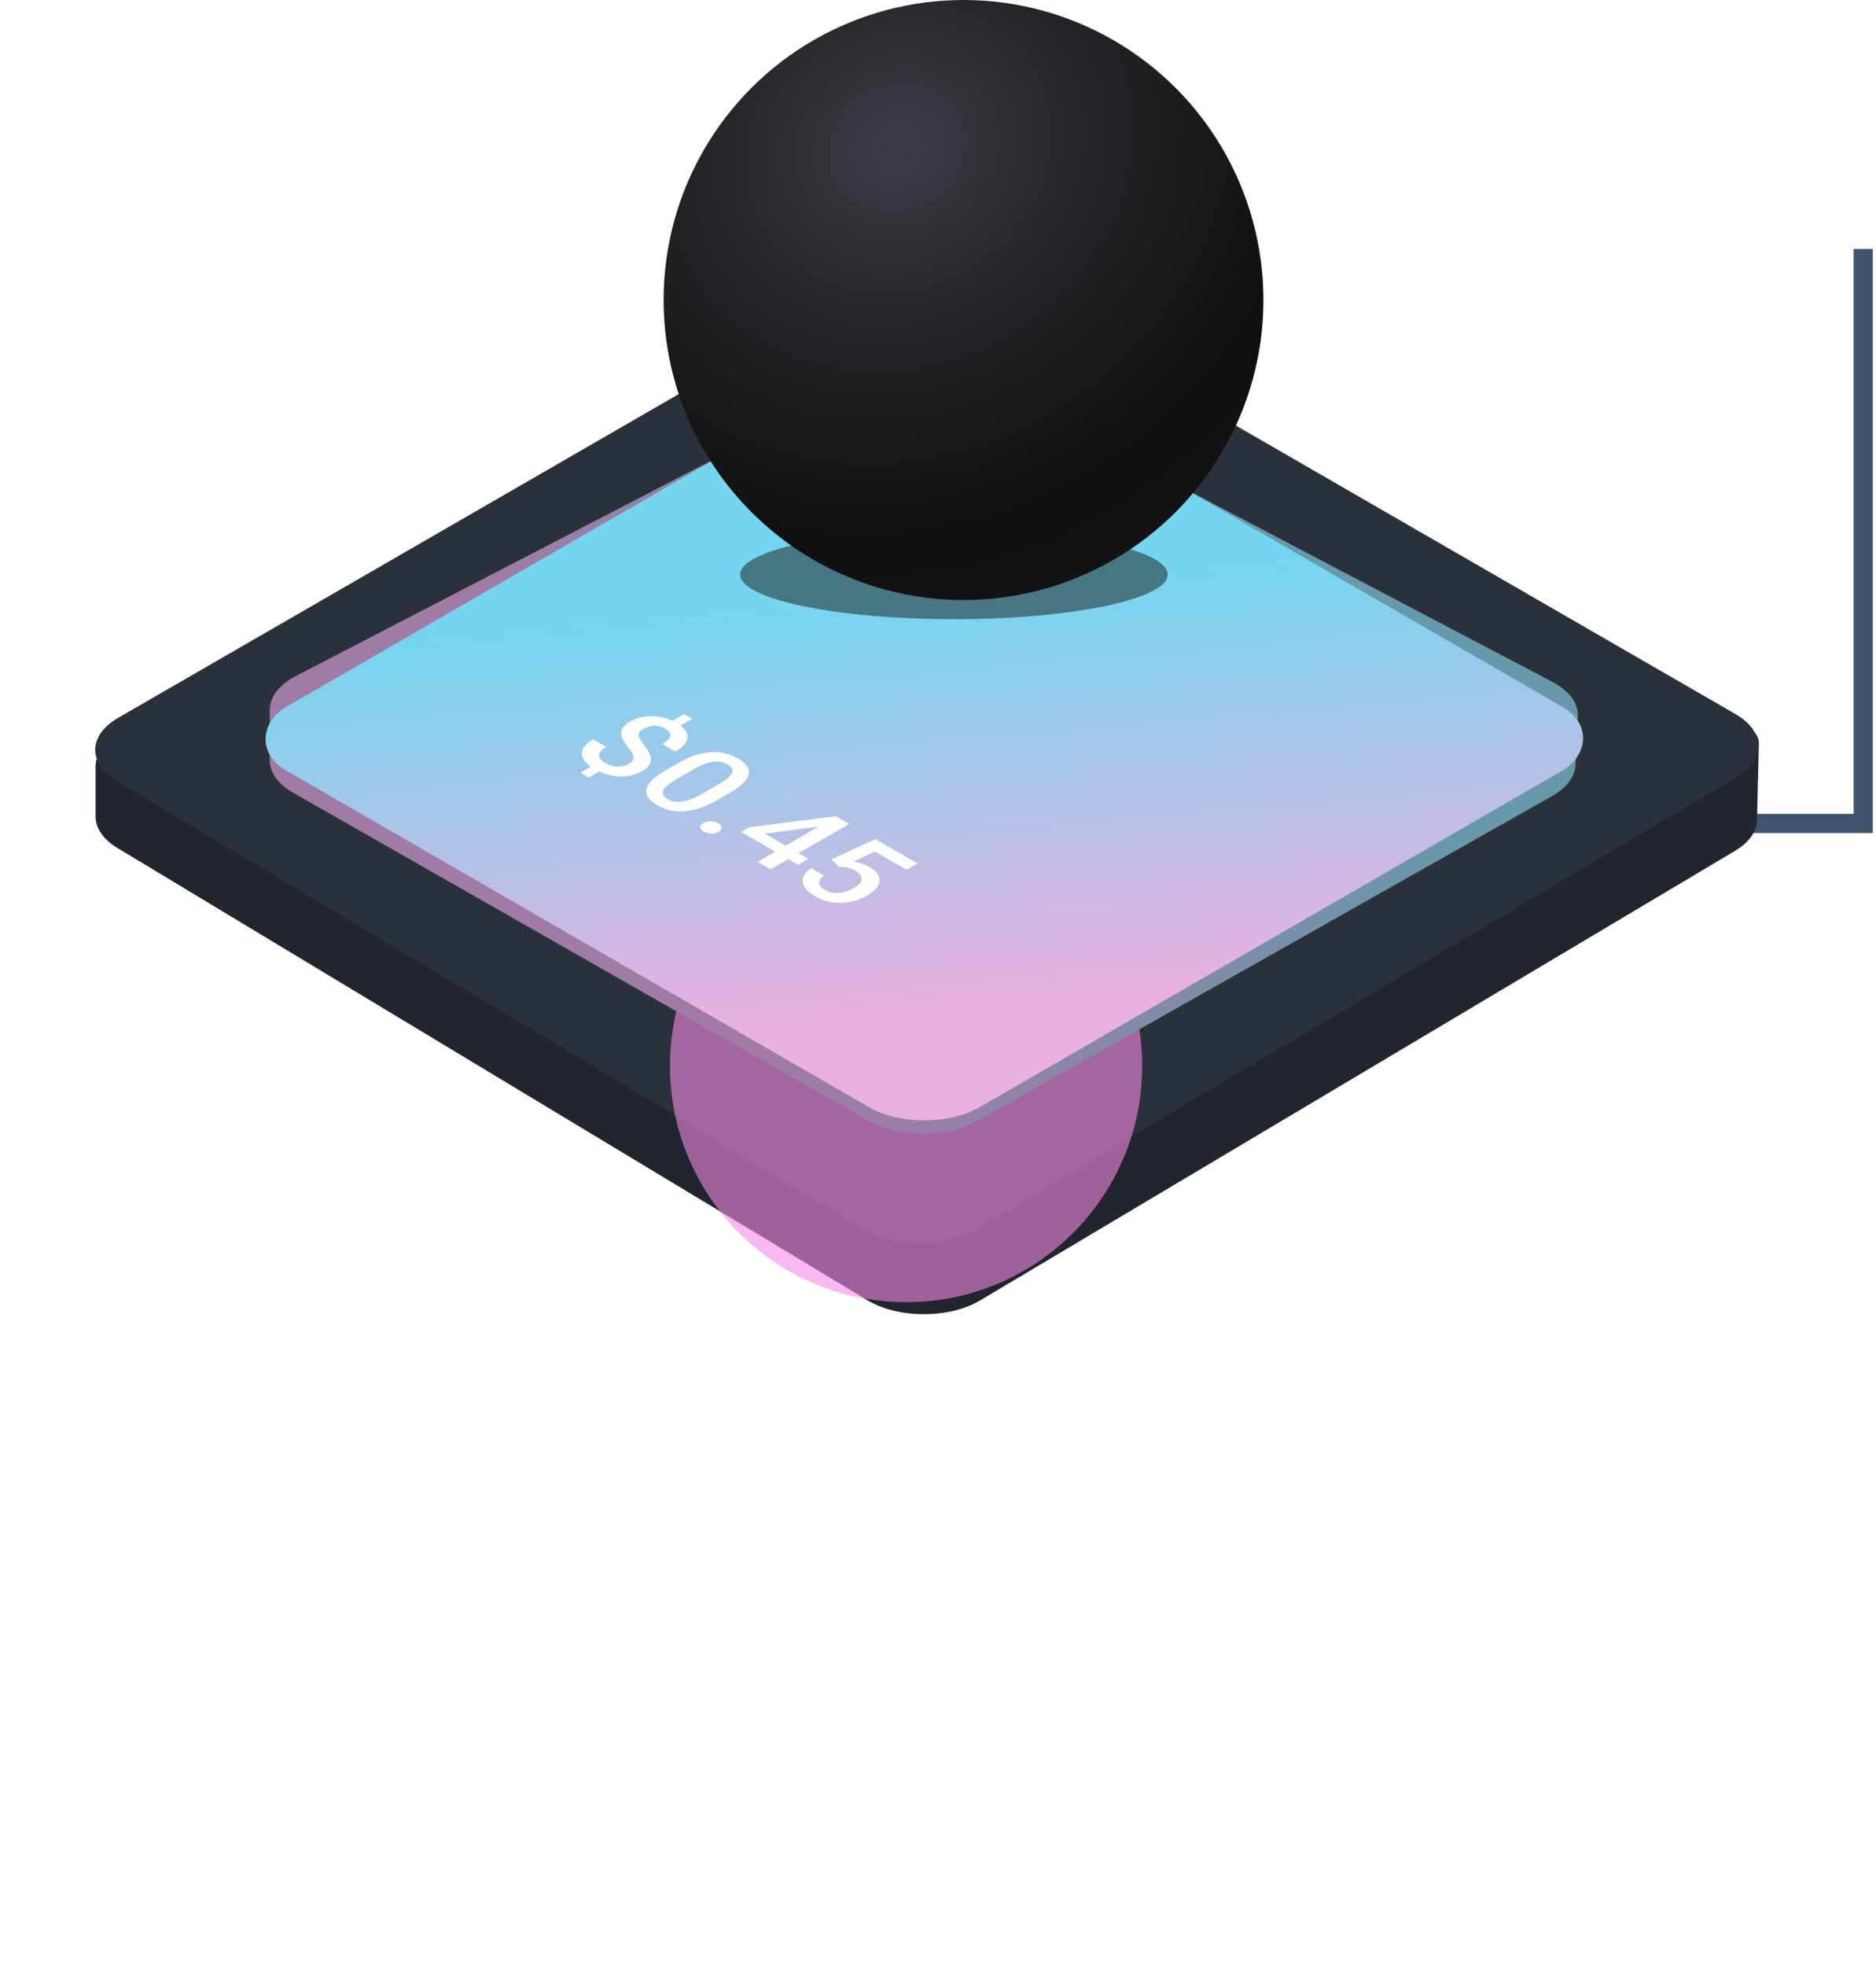
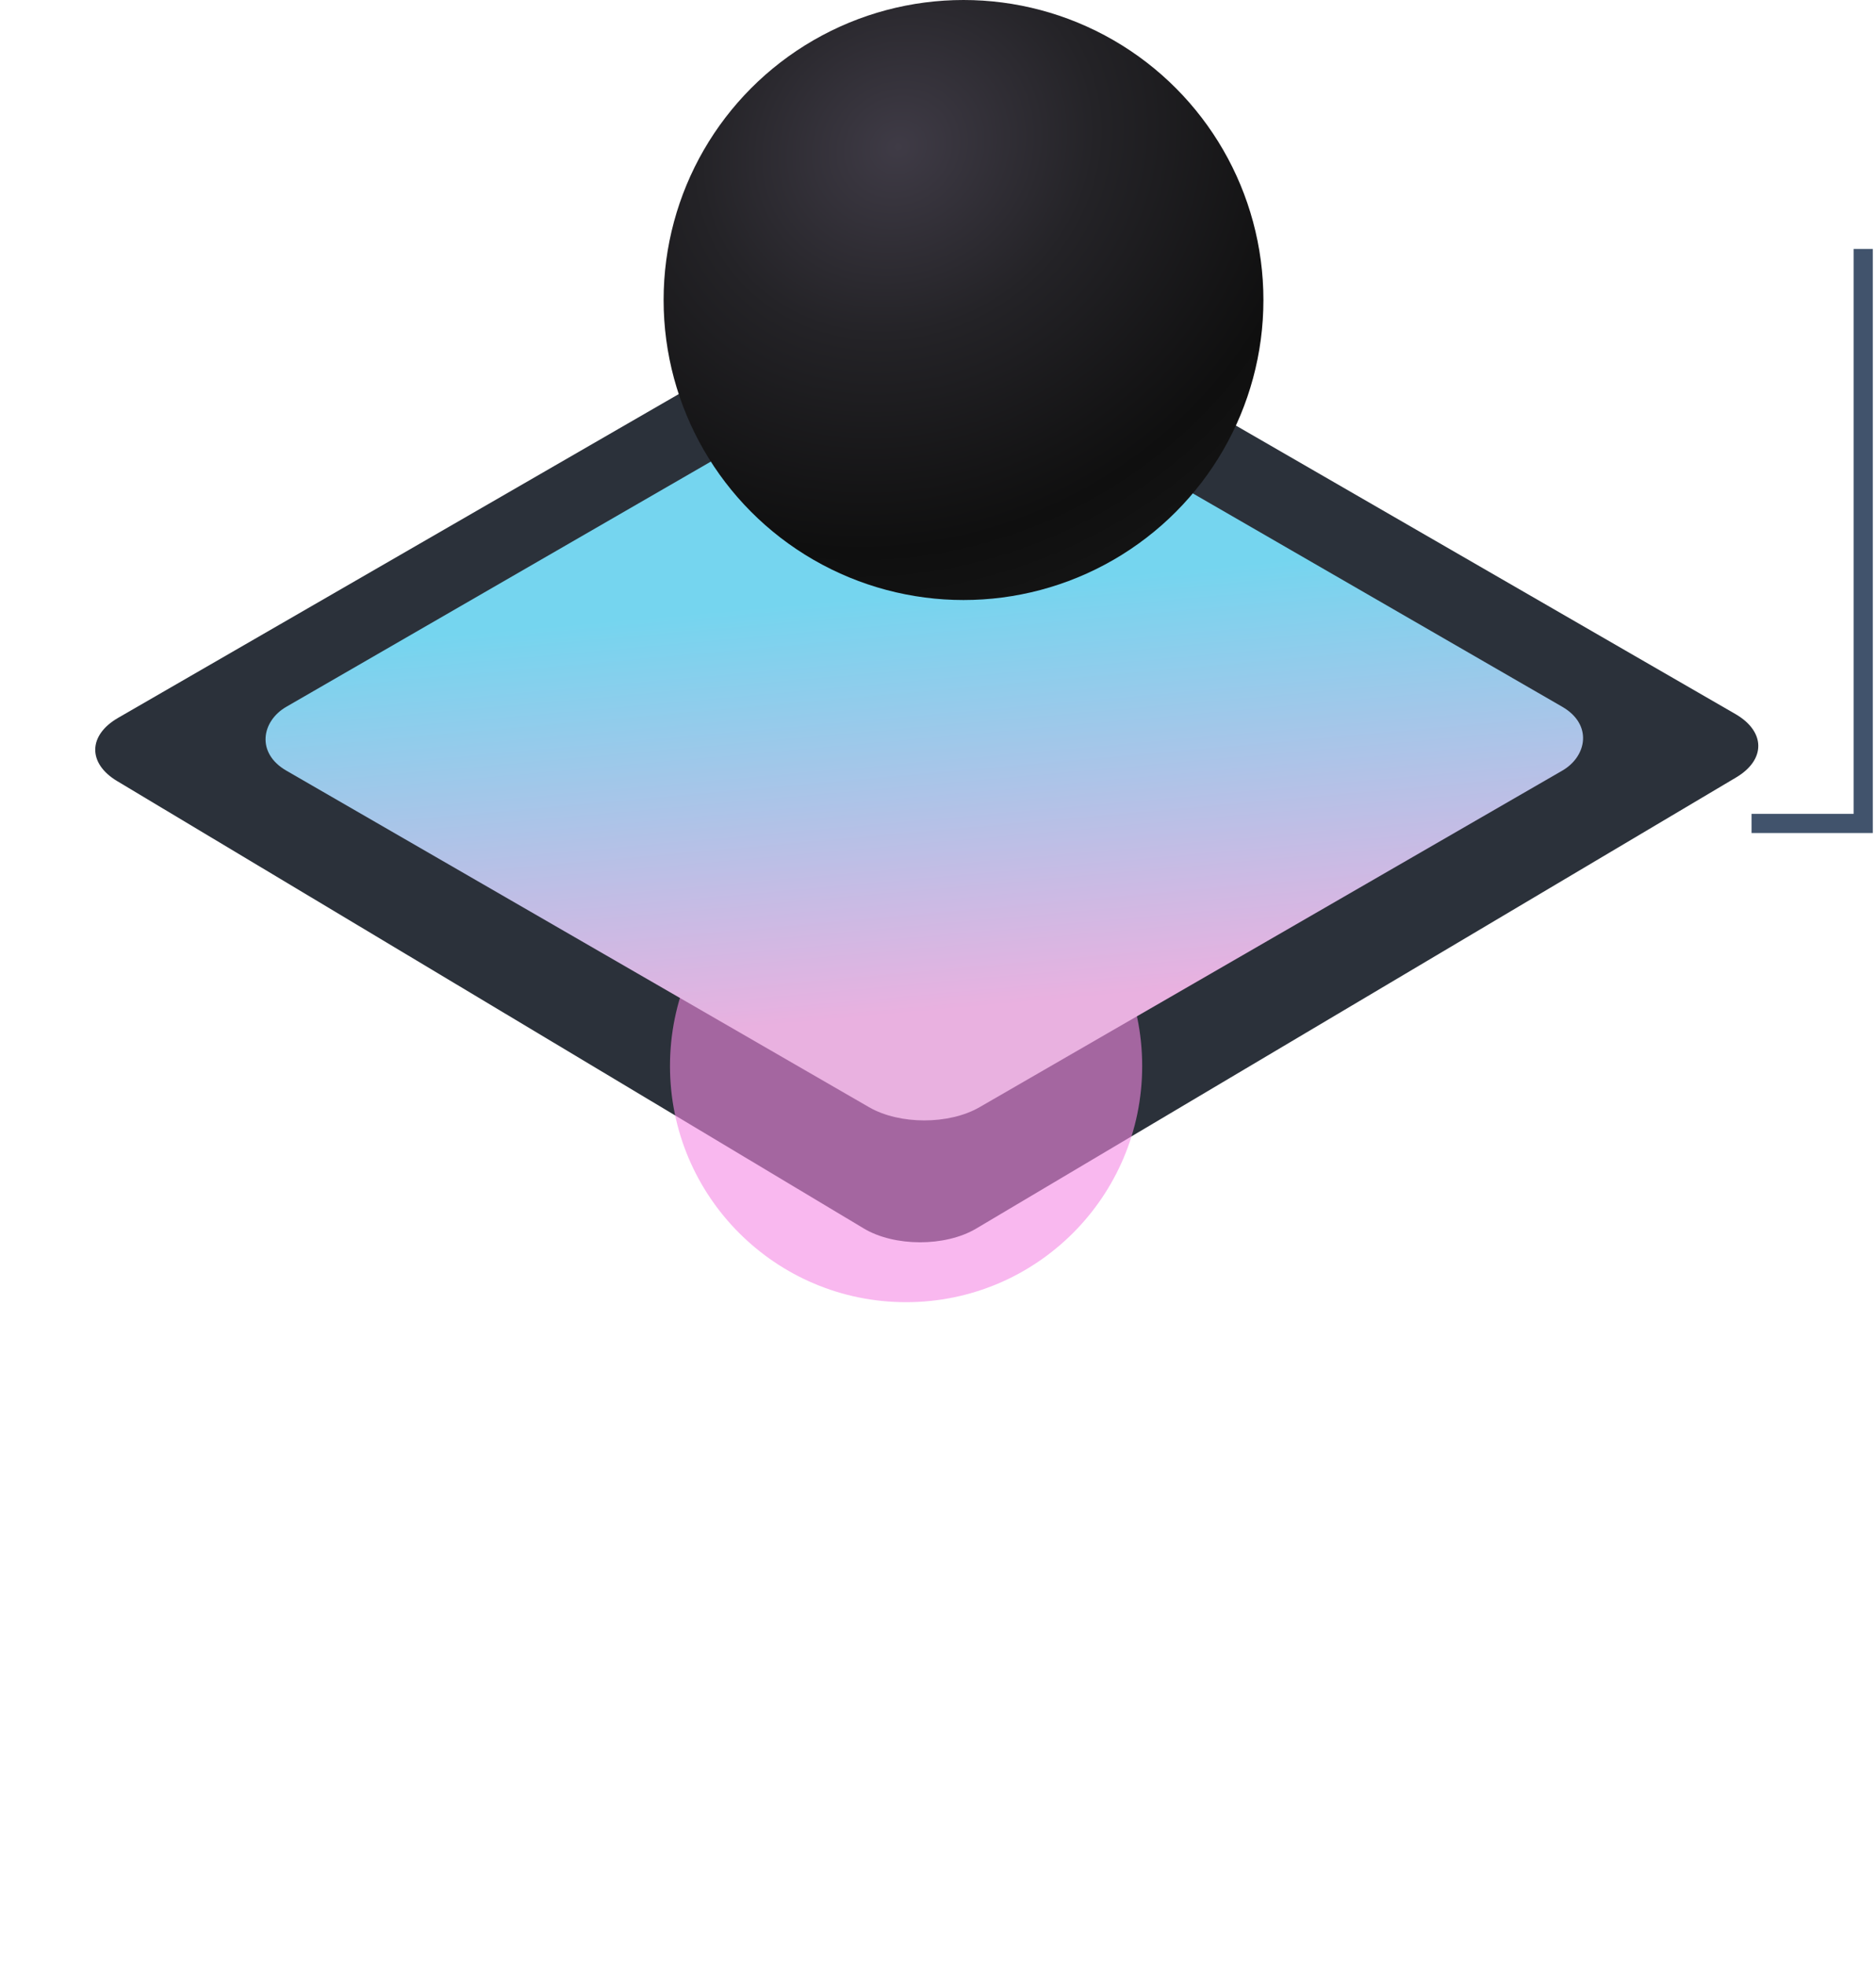
<svg xmlns="http://www.w3.org/2000/svg" width="294" height="308" viewBox="0 0 294 308" fill="none">
  <path d="M291.998 39V129H274.498" stroke="#41536C" stroke-width="3" />
-   <path d="M137.921 56.663C142.443 54.451 149.059 54.426 153.631 56.603L273.415 113.637C274.849 114.32 275.668 115.341 275.642 116.414L275.353 128.474C275.309 130.278 274.074 132.004 271.899 133.299L153.586 203.733C148.754 206.61 140.75 206.596 135.948 203.702L18.384 132.834C16.2 131.517 14.981 129.766 14.981 127.943L14.981 120.071C14.981 117.992 16.565 116.019 19.312 114.676L137.921 56.663Z" fill="#21252D" />
  <path d="M137.096 44C141.879 41.238 149.634 41.238 154.417 44L271.967 111.861C276.703 114.596 276.756 119.019 272.085 121.791L152.968 192.478C148.144 195.341 140.172 195.33 135.371 192.454L18.355 122.364C13.722 119.589 13.792 115.183 18.513 112.458L137.096 44Z" fill="#2B313A" />
  <g opacity="0.6" filter="url(#filter0_f_60_162)">
    <circle cx="141.998" cy="167" r="37" fill="#F588E5" />
  </g>
-   <path d="M136.366 59.257C141.044 56.832 148.141 56.846 152.791 59.288L243.277 106.816C245.917 108.203 247.378 110.185 247.278 112.244L246.908 119.862C246.818 121.694 245.5 123.435 243.231 124.717L153.208 175.571C148.432 178.269 140.791 178.259 136.037 175.549L45.923 124.182C43.593 122.854 42.281 121.042 42.281 119.151L42.281 111.179C42.281 109.172 43.759 107.259 46.346 105.918L136.366 59.257Z" fill="url(#paint0_linear_60_162)" />
  <g filter="url(#filter1_i_60_162)">
    <rect width="125.453" height="125.453" rx="10" transform="matrix(0.866 0.5 -0.866 0.5 144.854 49)" fill="url(#paint1_linear_60_162)" />
  </g>
  <g opacity="0.5" filter="url(#filter2_f_60_162)">
-     <ellipse cx="149.498" cy="90" rx="33.5" ry="7" fill="#171718" />
-   </g>
+     </g>
  <circle cx="150.998" cy="47" r="47" fill="url(#paint2_radial_60_162)" />
-   <path d="M108.493 112.616L105.964 114.076L104.662 113.324L107.191 111.864L108.493 112.616ZM94.521 120.497L92.255 121.805L90.961 121.058L93.227 119.749L94.521 120.497ZM98.53 119.657C98.857 119.468 99.074 119.264 99.181 119.046C99.3 118.828 99.308 118.576 99.207 118.29C99.111 118 98.9 117.66 98.573 117.269C98.105 116.706 97.758 116.177 97.532 115.682C97.318 115.188 97.295 114.719 97.465 114.276C97.645 113.834 98.088 113.409 98.792 113.002C99.486 112.602 100.244 112.346 101.067 112.235C101.896 112.128 102.734 112.159 103.579 112.328C104.425 112.497 105.228 112.802 105.99 113.241C106.576 113.58 107.016 113.934 107.309 114.306C107.608 114.68 107.754 115.061 107.749 115.448C107.743 115.835 107.58 116.223 107.258 116.61C106.948 116.997 106.475 117.375 105.837 117.743L103.808 116.571C104.168 116.363 104.448 116.153 104.645 115.941C104.854 115.73 104.978 115.521 105.017 115.316C105.062 115.108 105.026 114.908 104.907 114.716C104.794 114.527 104.597 114.351 104.315 114.188C103.915 113.957 103.509 113.811 103.097 113.749C102.691 113.684 102.297 113.69 101.913 113.768C101.535 113.85 101.18 113.987 100.848 114.179C100.526 114.364 100.306 114.563 100.188 114.774C100.069 114.986 100.061 115.235 100.162 115.521C100.275 115.808 100.498 116.161 100.831 116.581C101.299 117.15 101.637 117.681 101.846 118.172C102.065 118.664 102.085 119.128 101.905 119.564C101.736 120 101.299 120.422 100.594 120.829C99.867 121.248 99.08 121.507 98.234 121.605C97.394 121.706 96.54 121.659 95.672 121.463C94.814 121.268 93.989 120.941 93.194 120.482C92.692 120.192 92.258 119.867 91.891 119.505C91.536 119.144 91.31 118.76 91.215 118.353C91.119 117.946 91.203 117.53 91.468 117.103C91.739 116.674 92.241 116.247 92.974 115.824L95.02 117.006C94.581 117.259 94.273 117.505 94.099 117.743C93.924 117.98 93.853 118.207 93.887 118.421C93.921 118.636 94.025 118.836 94.2 119.022C94.38 119.211 94.597 119.378 94.851 119.525C95.274 119.769 95.7 119.933 96.128 120.018C96.568 120.103 96.991 120.112 97.397 120.047C97.814 119.982 98.192 119.852 98.53 119.657ZM114.371 124.202L112.358 125.364C111.394 125.921 110.475 126.341 109.601 126.624C108.738 126.907 107.918 127.068 107.14 127.107C106.362 127.146 105.626 127.08 104.932 126.907C104.245 126.738 103.596 126.478 102.987 126.126C102.502 125.846 102.113 125.55 101.82 125.237C101.533 124.928 101.355 124.601 101.287 124.256C101.22 123.911 101.276 123.55 101.456 123.172C101.648 122.795 101.972 122.399 102.429 121.986C102.891 121.576 103.509 121.148 104.281 120.702L106.294 119.54C107.264 118.98 108.177 118.563 109.034 118.29C109.897 118.013 110.715 117.857 111.487 117.821C112.265 117.782 112.995 117.849 113.677 118.021C114.365 118.197 115.014 118.461 115.623 118.812C116.113 119.095 116.502 119.391 116.79 119.701C117.089 120.01 117.272 120.334 117.34 120.672C117.413 121.014 117.356 121.372 117.17 121.746C116.996 122.121 116.677 122.513 116.215 122.923C115.758 123.33 115.143 123.756 114.371 124.202ZM110.032 124.354L112.637 122.85C113.128 122.567 113.531 122.301 113.847 122.054C114.168 121.803 114.402 121.571 114.549 121.356C114.706 121.141 114.785 120.939 114.785 120.75C114.791 120.558 114.726 120.381 114.591 120.218C114.461 120.052 114.267 119.894 114.007 119.745C113.692 119.562 113.348 119.435 112.976 119.364C112.609 119.289 112.209 119.279 111.775 119.334C111.34 119.39 110.861 119.517 110.337 119.715C109.824 119.914 109.26 120.191 108.645 120.545L106.04 122.049C105.544 122.336 105.135 122.604 104.814 122.855C104.493 123.105 104.253 123.341 104.095 123.563C103.943 123.781 103.858 123.986 103.841 124.178C103.836 124.37 103.898 124.549 104.028 124.715C104.163 124.884 104.357 125.042 104.611 125.189C104.932 125.374 105.279 125.503 105.651 125.574C106.023 125.646 106.429 125.652 106.869 125.594C107.315 125.532 107.8 125.399 108.324 125.193C108.848 124.988 109.418 124.708 110.032 124.354ZM110.218 128.933C110.534 128.751 110.906 128.66 111.335 128.66C111.769 128.657 112.169 128.761 112.536 128.973C112.908 129.187 113.088 129.418 113.077 129.666C113.077 129.913 112.919 130.128 112.603 130.31C112.288 130.493 111.916 130.584 111.487 130.584C111.064 130.587 110.667 130.481 110.295 130.266C109.928 130.055 109.745 129.825 109.745 129.578C109.745 129.331 109.903 129.116 110.218 128.933ZM126.694 134.548L125.07 135.486L116.189 130.359L117.348 129.612L130.981 127.874L132.614 128.816L127.818 129.544L119.868 130.608L126.694 134.548ZM133.079 129.085L120.765 136.194L118.727 135.017L131.041 127.908L133.079 129.085ZM131.531 135.798L130.305 134.631L137.164 131.443L143.803 135.276L142.078 136.272L137.13 133.416L133.772 134.963C134.077 135.009 134.452 135.098 134.897 135.232C135.348 135.362 135.791 135.552 136.225 135.803C136.806 136.138 137.229 136.493 137.494 136.868C137.77 137.242 137.888 137.626 137.849 138.02C137.815 138.41 137.626 138.803 137.282 139.196C136.944 139.587 136.456 139.966 135.819 140.334C135.25 140.663 134.632 140.922 133.967 141.11C133.307 141.302 132.622 141.411 131.912 141.438C131.201 141.464 130.485 141.392 129.764 141.223C129.053 141.053 128.354 140.77 127.666 140.373C127.153 140.077 126.733 139.75 126.406 139.392C126.09 139.034 125.893 138.663 125.814 138.279C125.741 137.891 125.808 137.507 126.017 137.126C126.231 136.742 126.606 136.376 127.142 136.028L129.138 137.18C128.788 137.44 128.557 137.701 128.444 137.961C128.343 138.222 128.362 138.477 128.503 138.728C128.644 138.978 128.904 139.213 129.282 139.431C129.625 139.629 129.981 139.766 130.347 139.841C130.719 139.913 131.1 139.93 131.489 139.895C131.889 139.859 132.284 139.774 132.673 139.641C133.068 139.511 133.454 139.336 133.832 139.118C134.192 138.91 134.474 138.692 134.677 138.464C134.886 138.239 135.007 138.01 135.041 137.776C135.081 137.545 135.021 137.315 134.863 137.087C134.711 136.856 134.455 136.636 134.094 136.428C133.609 136.148 133.166 135.974 132.766 135.906C132.371 135.841 131.96 135.805 131.531 135.798Z" fill="white" />
  <defs>
    <filter id="filter0_f_60_162" x="1.198" y="26.2" width="281.6" height="281.6" filterUnits="userSpaceOnUse" color-interpolation-filters="sRGB">
      <feFlood flood-opacity="0" result="BackgroundImageFix" />
      <feBlend mode="normal" in="SourceGraphic" in2="BackgroundImageFix" result="shape" />
      <feGaussianBlur stdDeviation="51.9" result="effect1_foregroundBlur_60_162" />
    </filter>
    <filter id="filter1_i_60_162" x="41.279" y="51.929" width="207.149" height="123.587" filterUnits="userSpaceOnUse" color-interpolation-filters="sRGB">
      <feFlood flood-opacity="0" result="BackgroundImageFix" />
      <feBlend mode="normal" in="SourceGraphic" in2="BackgroundImageFix" result="shape" />
      <feColorMatrix in="SourceAlpha" type="matrix" values="0 0 0 0 0 0 0 0 0 0 0 0 0 0 0 0 0 0 127 0" result="hardAlpha" />
      <feMorphology radius="5" operator="erode" in="SourceAlpha" result="effect1_innerShadow_60_162" />
      <feOffset dy="4" />
      <feGaussianBlur stdDeviation="17" />
      <feComposite in2="hardAlpha" operator="arithmetic" k2="-1" k3="1" />
      <feColorMatrix type="matrix" values="0 0 0 0 1 0 0 0 0 1 0 0 0 0 1 0 0 0 0.65 0" />
      <feBlend mode="normal" in2="shape" result="effect1_innerShadow_60_162" />
    </filter>
    <filter id="filter2_f_60_162" x="99.598" y="66.6" width="99.8" height="46.8" filterUnits="userSpaceOnUse" color-interpolation-filters="sRGB">
      <feFlood flood-opacity="0" result="BackgroundImageFix" />
      <feBlend mode="normal" in="SourceGraphic" in2="BackgroundImageFix" result="shape" />
      <feGaussianBlur stdDeviation="8.2" result="effect1_foregroundBlur_60_162" />
    </filter>
    <linearGradient id="paint0_linear_60_162" x1="244.987" y1="115.122" x2="95.305" y2="201.556" gradientUnits="userSpaceOnUse">
      <stop offset="0.12" stop-color="#6799AA" />
      <stop offset="0.785" stop-color="#A07BA6" />
    </linearGradient>
    <linearGradient id="paint1_linear_60_162" x1="39.992" y1="39.605" x2="114.117" y2="93.882" gradientUnits="userSpaceOnUse">
      <stop stop-color="#75D5EF" />
      <stop offset="1" stop-color="#E9B1E0" />
    </linearGradient>
    <radialGradient id="paint2_radial_60_162" cx="0" cy="0" r="1" gradientUnits="userSpaceOnUse" gradientTransform="translate(140.875 23.139) rotate(59.762) scale(91.951 103.052)">
      <stop stop-color="#3F3B46" />
      <stop offset="0.31" stop-color="#242327" />
      <stop offset="0.667" stop-color="#0F0F0F" />
      <stop offset="1" stop-color="#1B1B1B" />
    </radialGradient>
  </defs>
</svg>